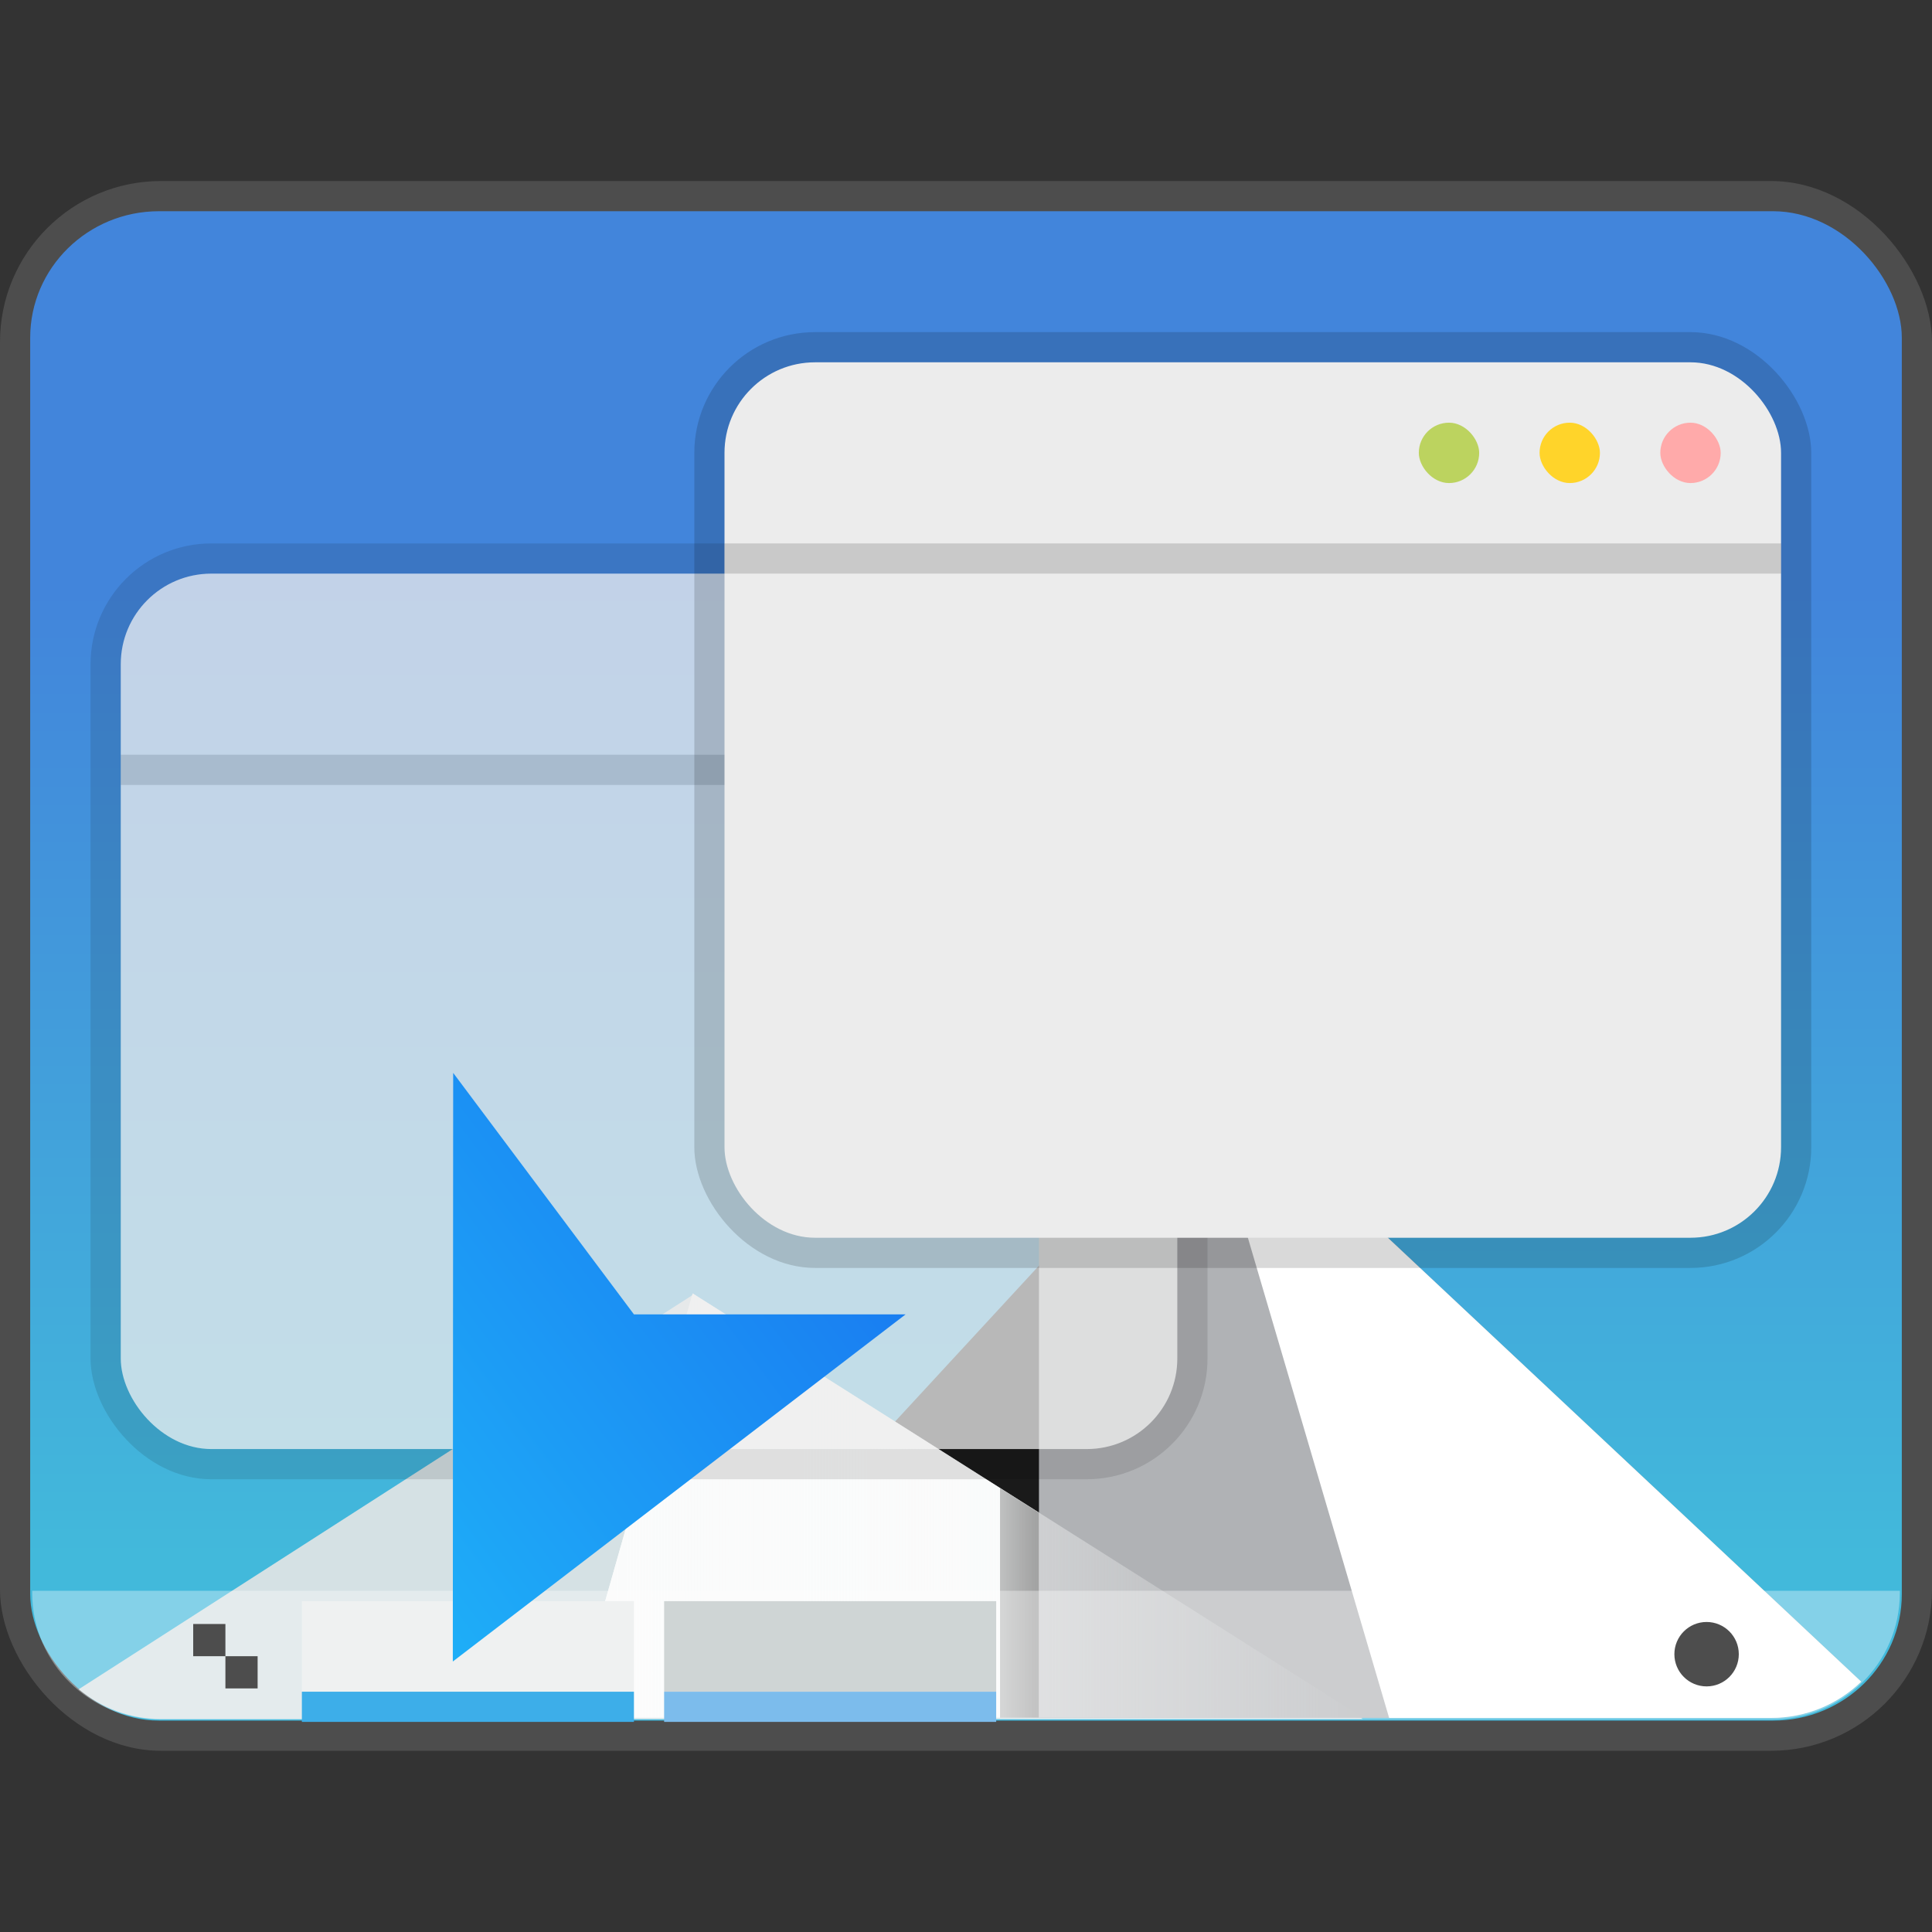
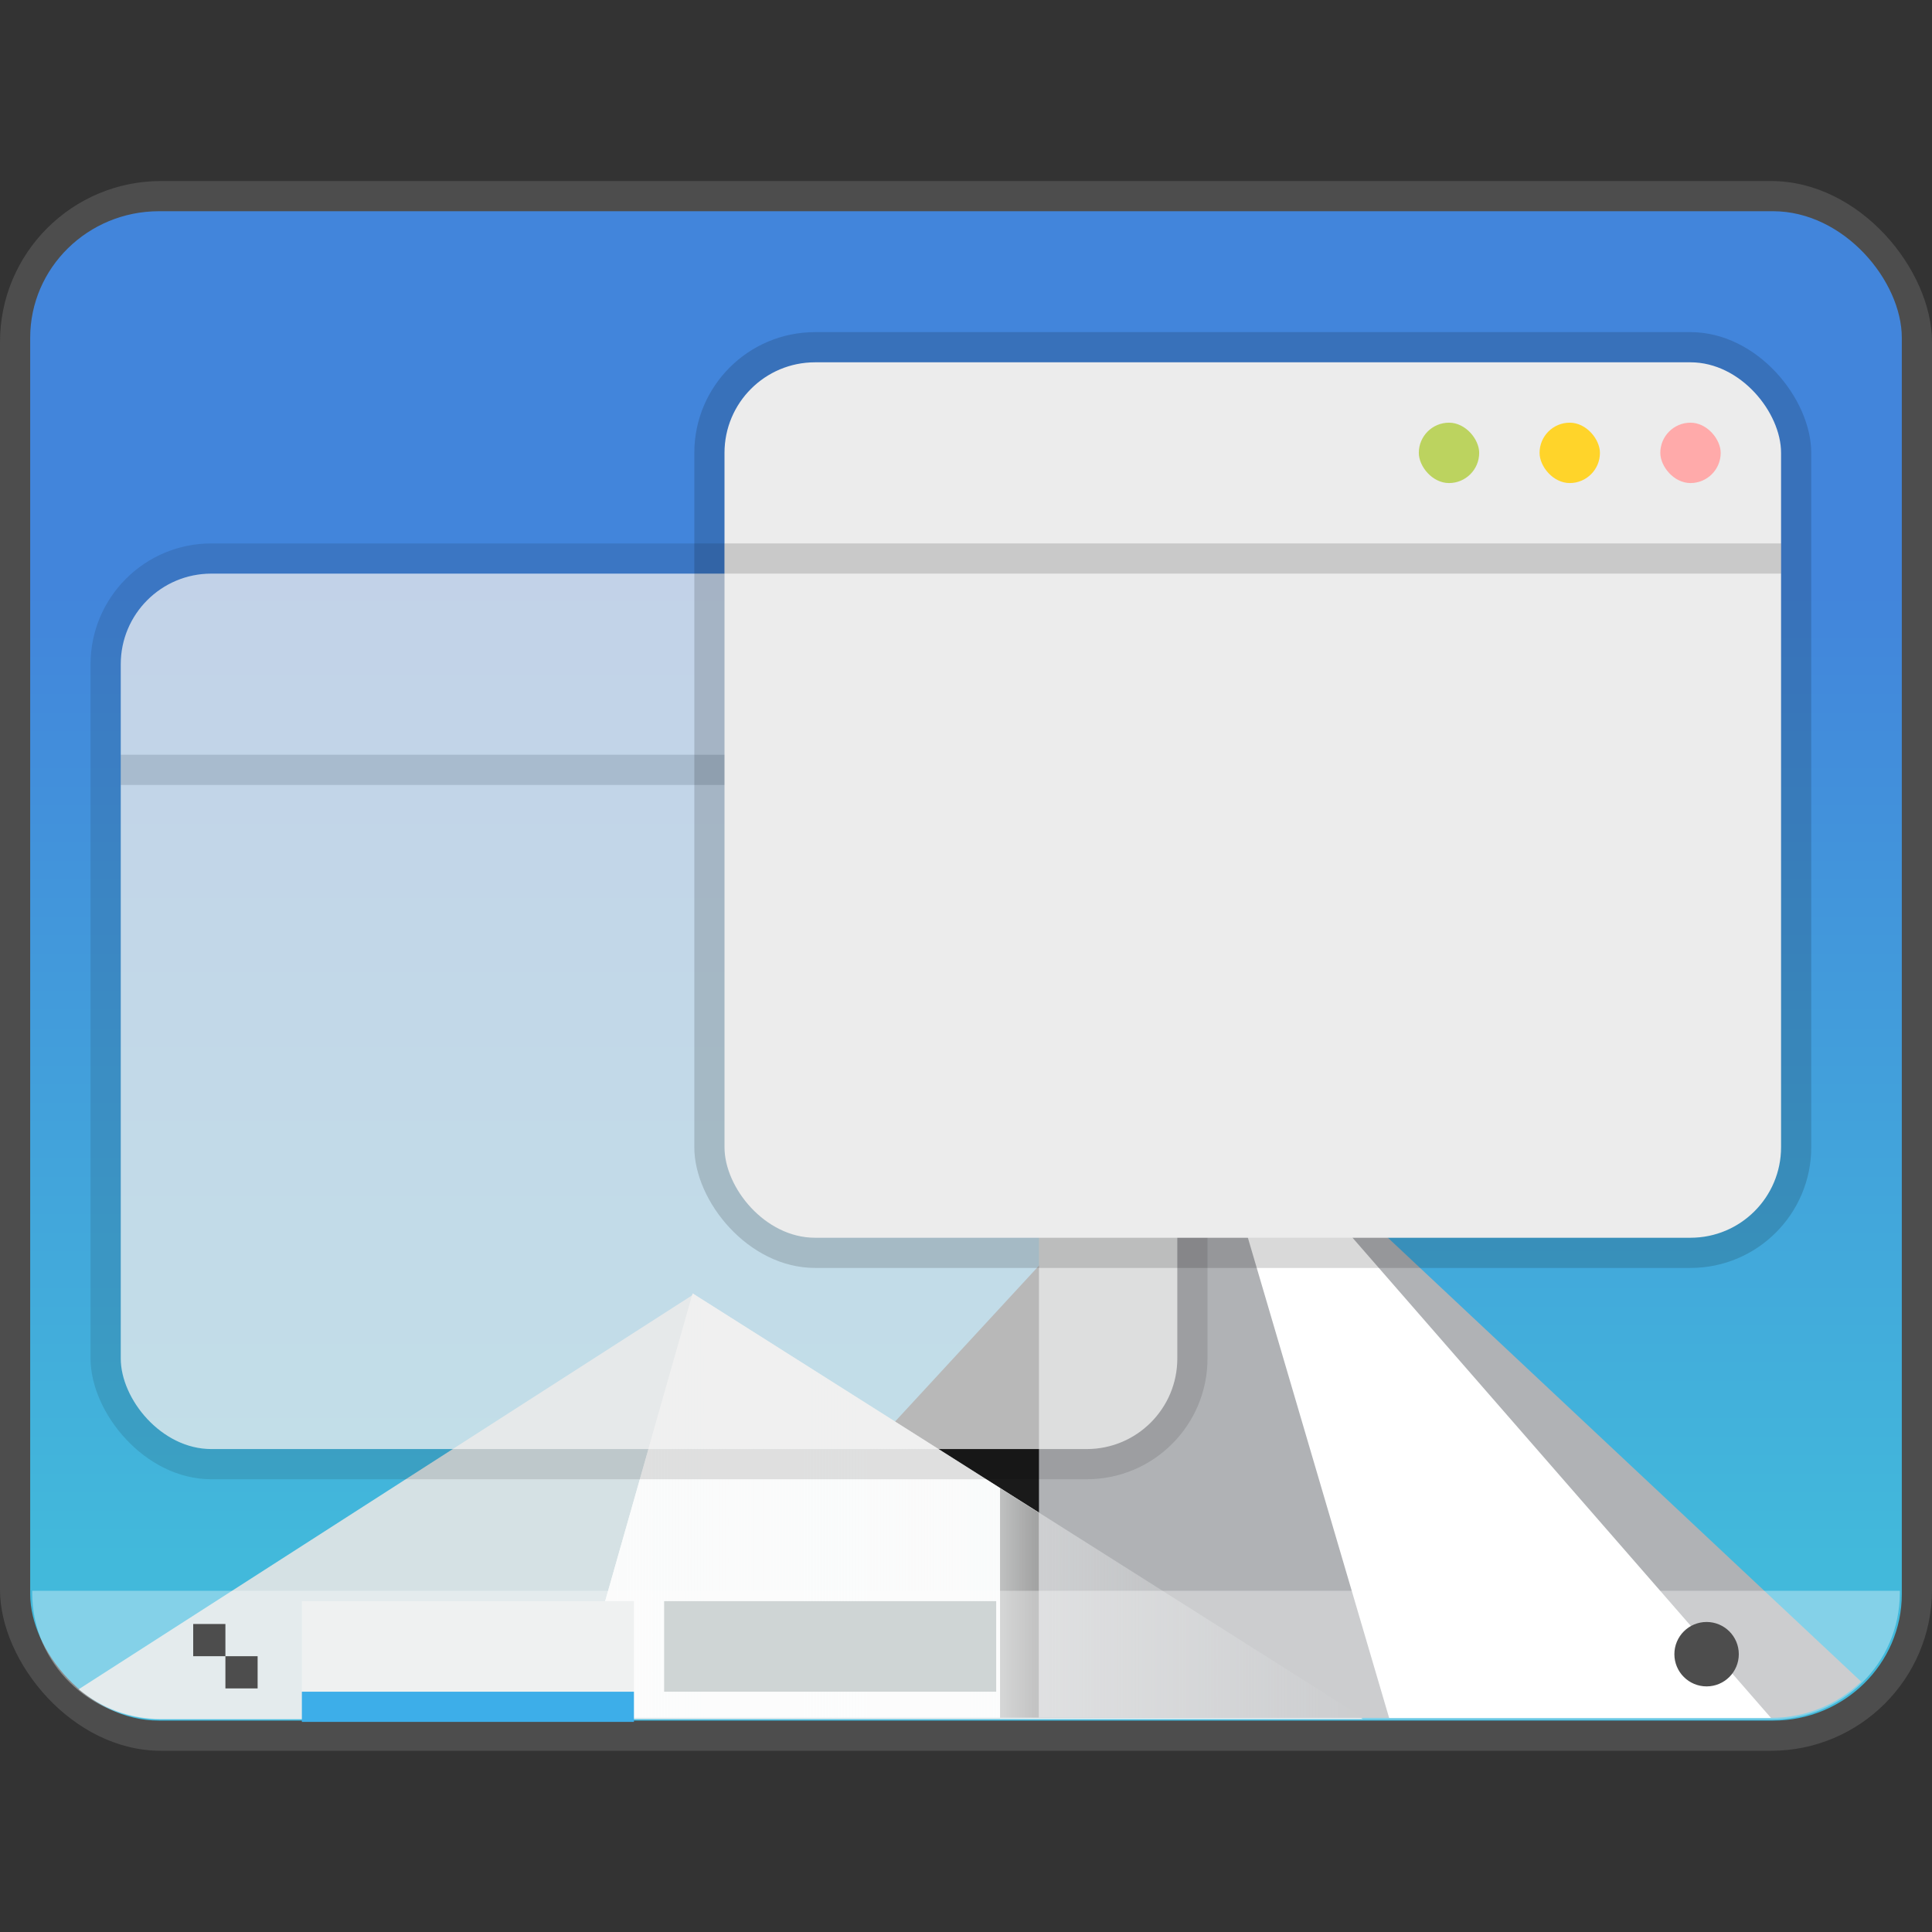
<svg xmlns="http://www.w3.org/2000/svg" width="64" height="64" version="1.1" viewBox="0 0 64 64">
  <rect x="0" y="0" width="64" height="64" fill="#333333" stroke="none" />
  <defs>
    <linearGradient id="linearGradient4518-7-7-6" x1="47" x2="23" y1="46" y2="28" gradientTransform="matrix(1 0 0 -1 -18 1075.4)" gradientUnits="userSpaceOnUse">
      <stop stop-color="#197cf1" offset="0" />
      <stop stop-color="#21c9fb" offset="1" />
    </linearGradient>
    <linearGradient id="linearGradient1" x1="-240.47" x2="-240.47" y1="-60.605" y2="-29.026" gradientTransform="matrix(1.031,0,0,1.013,277.81,1064.7)" gradientUnits="userSpaceOnUse">
      <stop stop-color="#4285db" offset="0" />
      <stop stop-color="#42b9db" offset="1" />
    </linearGradient>
    <linearGradient id="b" x1="10.583" x2="225.69" y1="-184.68" y2="-184.68" gradientTransform="matrix(.122 0 0 .122 17.661 1056.1)" gradientUnits="userSpaceOnUse">
      <stop stop-color="#fafbfb" offset="0" />
      <stop stop-color="#fafbfb" stop-opacity="0" offset="1" />
    </linearGradient>
    <linearGradient id="c" x1="520" x2="410" y1="-620" y2="-620" gradientTransform="matrix(.032 0 0 .032 17.661 1056.1)" gradientUnits="userSpaceOnUse">
      <stop offset="0" />
      <stop stop-opacity="0" offset="1" />
    </linearGradient>
  </defs>
  <g transform="translate(0 -988.36)">
    <g transform="translate(0 4.657)" stroke-width="1.067">
      <rect y="989.7" width="64" height="52" rx="5.333" ry="5.333" fill="#4d4d4d" />
      <rect x="1" y="990.7" width="62" height="50" rx="4.267" ry="4.193" fill="url(#linearGradient1)" />
      <path d="m24.106 1036.8 15.467-16.755 12.889 16.755z" fill="#1a1a1a" />
      <path d="m22.946 1026.6-20.339 13.062c0.74 0.608 1.682 0.988 2.728 0.988h39.812z" fill="#e6e6e6" opacity=".9" />
      <path d="m18.95 1040.6 3.996-14.049 22.202 14.049z" fill="#fafbfb" />
      <path d="m39.573 1018.7-5.156 5.477v16.433h24.25c1.167 0 2.219-0.459 2.987-1.2z" fill="#b0b2b5" />
-       <path d="m39.571 1018.7 6.446 21.912h12.65c1.167 0 2.219-0.459 2.987-1.2z" fill="#ffffff" />
+       <path d="m39.571 1018.7 6.446 21.912h12.65z" fill="#ffffff" />
      <path d="m18.95 1040.6 3.996-14.049 22.202 14.049z" fill="url(#b)" />
      <path d="m33.127 1033v7.605h1.288v-6.789z" fill="url(#c)" opacity=".35" />
      <path d="m1.067 1036.4v0.073c0 2.323 1.903 4.194 4.267 4.194h53.333c2.364 0 4.267-1.871 4.267-4.194v-0.073z" fill="#ffffff" opacity=".35" />
      <circle cx="56.533" cy="1038.5" r="1.067" fill="#4d4d4d" />
      <path d="m6.4 1037.5v1.067h1.067v-1.067zm1.067 1.067v1.067h1.067v-1.067z" fill="#4d4d4d" />
    </g>
    <g transform="translate(-1 -1.038)" opacity=".75">
      <rect x="4" y="1007.4" width="37" height="31" rx="4" ry="4" fill="#000000" opacity=".15" stroke-linecap="round" stroke-linejoin="round" stroke-width="1.057" style="paint-order:stroke fill markers" />
      <rect x="5" y="1008.4" width="35" height="29" rx="3" ry="3" fill="#ececec" stroke-linecap="round" stroke-linejoin="round" style="paint-order:stroke fill markers" />
      <rect x="5" y="1014.4" width="35" height="1" fill="#000000" opacity=".15" stroke-width="1.392" />
      <rect x="36" y="1010.4" width="2" height="2" rx="1" fill="#ffaaaa" stroke-width=".1" />
      <rect x="32" y="1010.4" width="2" height="2" rx="1" fill="#ffd42a" stroke-width=".1" />
-       <rect x="28" y="1010.4" width="2" height="2" rx="1" fill="#bcd35f" stroke-width=".1" />
      <path x="16" y="1003.362" width="32" height="34" d="m5 1015.4h35v19c0 1.657-1.343 3-3 3h-29c-1.657 0-3-1.343-3-3z" fill="#ffffff" stroke-width=".114" />
    </g>
    <g transform="translate(4 -1)">
      <rect x="18" y="1042.4" width="11" height="3" fill="#cfd5d5" />
-       <rect x="18" y="1045.4" width="11" height="1" fill="#7cbcec" />
      <rect x="6" y="1042.4" width="11" height="3" fill="#eff1f1" />
      <rect x="6" y="1045.4" width="11" height="1" fill="#3daee9" />
    </g>
-     <path d="m15 1043.4 0.012-19.5 5.988 8h9l-15 11.5z" fill="url(#linearGradient4518-7-7-6)" />
    <g transform="translate(19 -8.038)">
      <rect x="4" y="1007.4" width="37" height="31" rx="4" ry="4" fill="#000000" opacity=".15" stroke-linecap="round" stroke-linejoin="round" stroke-width="1.057" style="paint-order:stroke fill markers" />
      <rect x="5" y="1008.4" width="35" height="29" rx="3" ry="3" fill="#ececec" stroke-linecap="round" stroke-linejoin="round" style="paint-order:stroke fill markers" />
      <rect x="5" y="1014.4" width="35" height="1" fill="#000000" opacity=".15" stroke-width="1.392" />
      <rect x="36" y="1010.4" width="2" height="2" rx="1" fill="#ffaaaa" stroke-width=".1" />
      <rect x="32" y="1010.4" width="2" height="2" rx="1" fill="#ffd42a" stroke-width=".1" />
      <rect x="28" y="1010.4" width="2" height="2" rx="1" fill="#bcd35f" stroke-width=".1" />
      <path x="16" y="1003.362" width="32" height="34" d="m5 1015.4h35v19c0 1.657-1.343 3-3 3h-29c-1.657 0-3-1.343-3-3z" fill="#ffffff" stroke-width=".114" />
    </g>
  </g>
</svg>